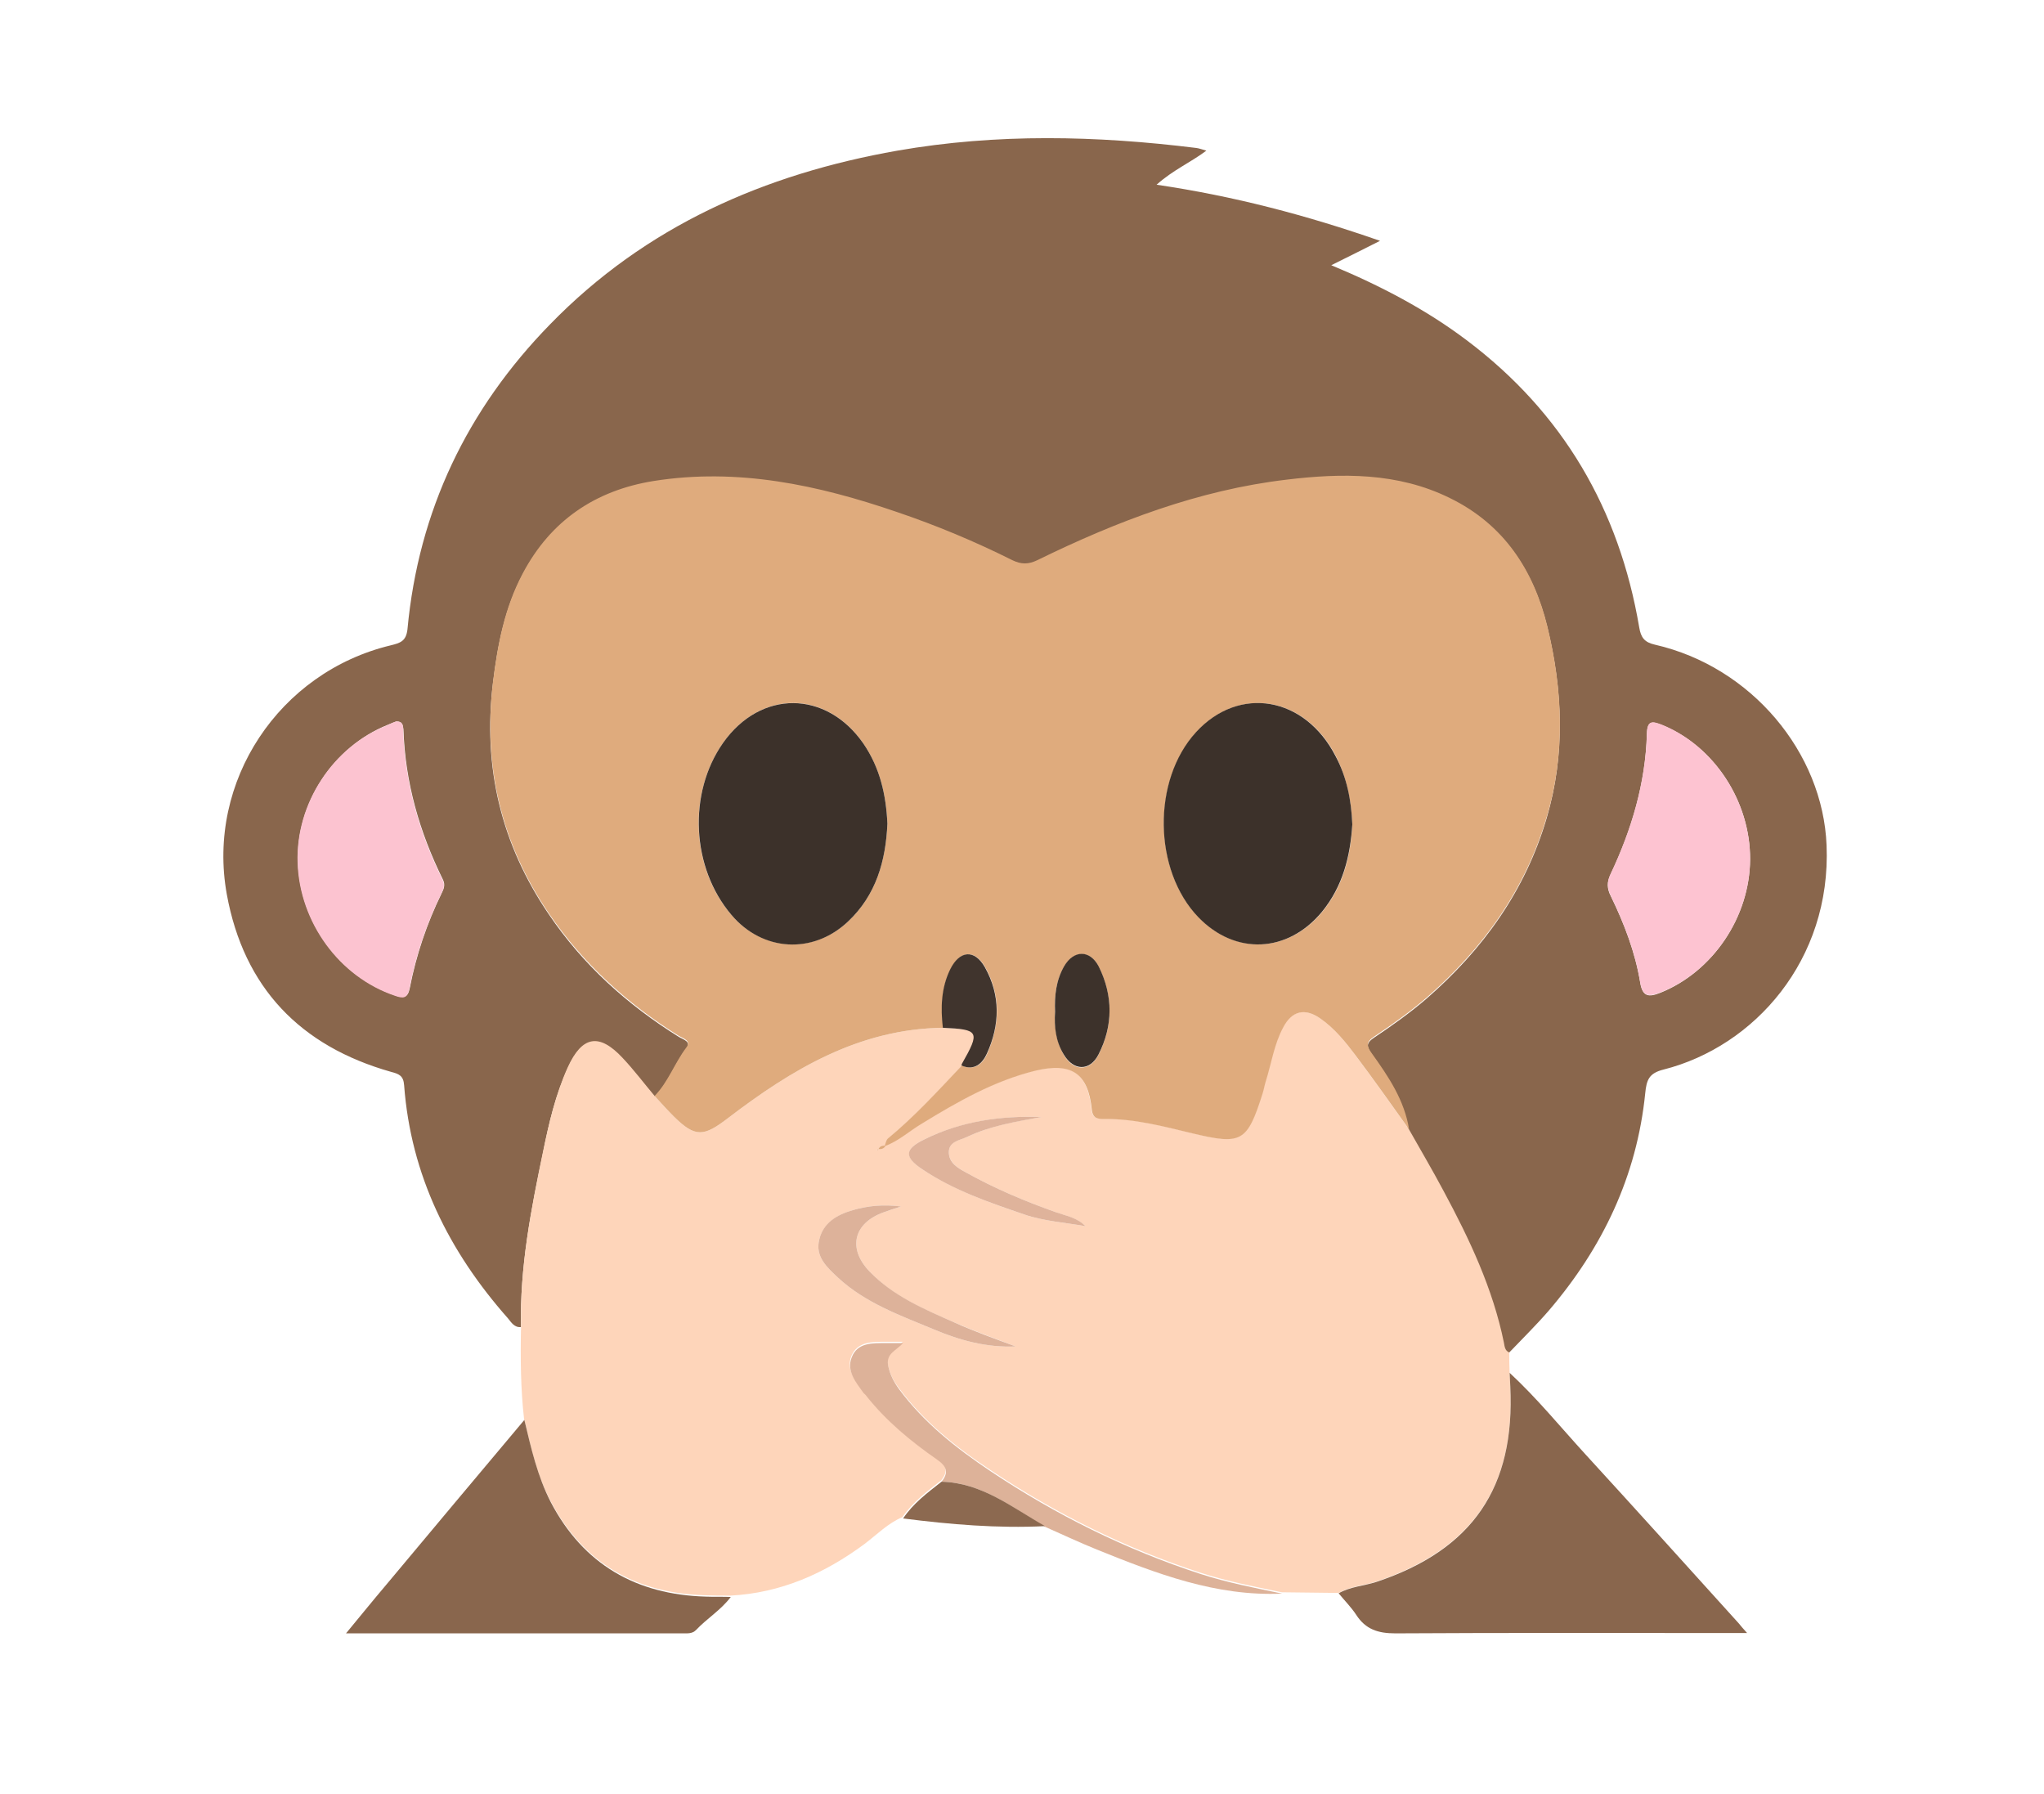
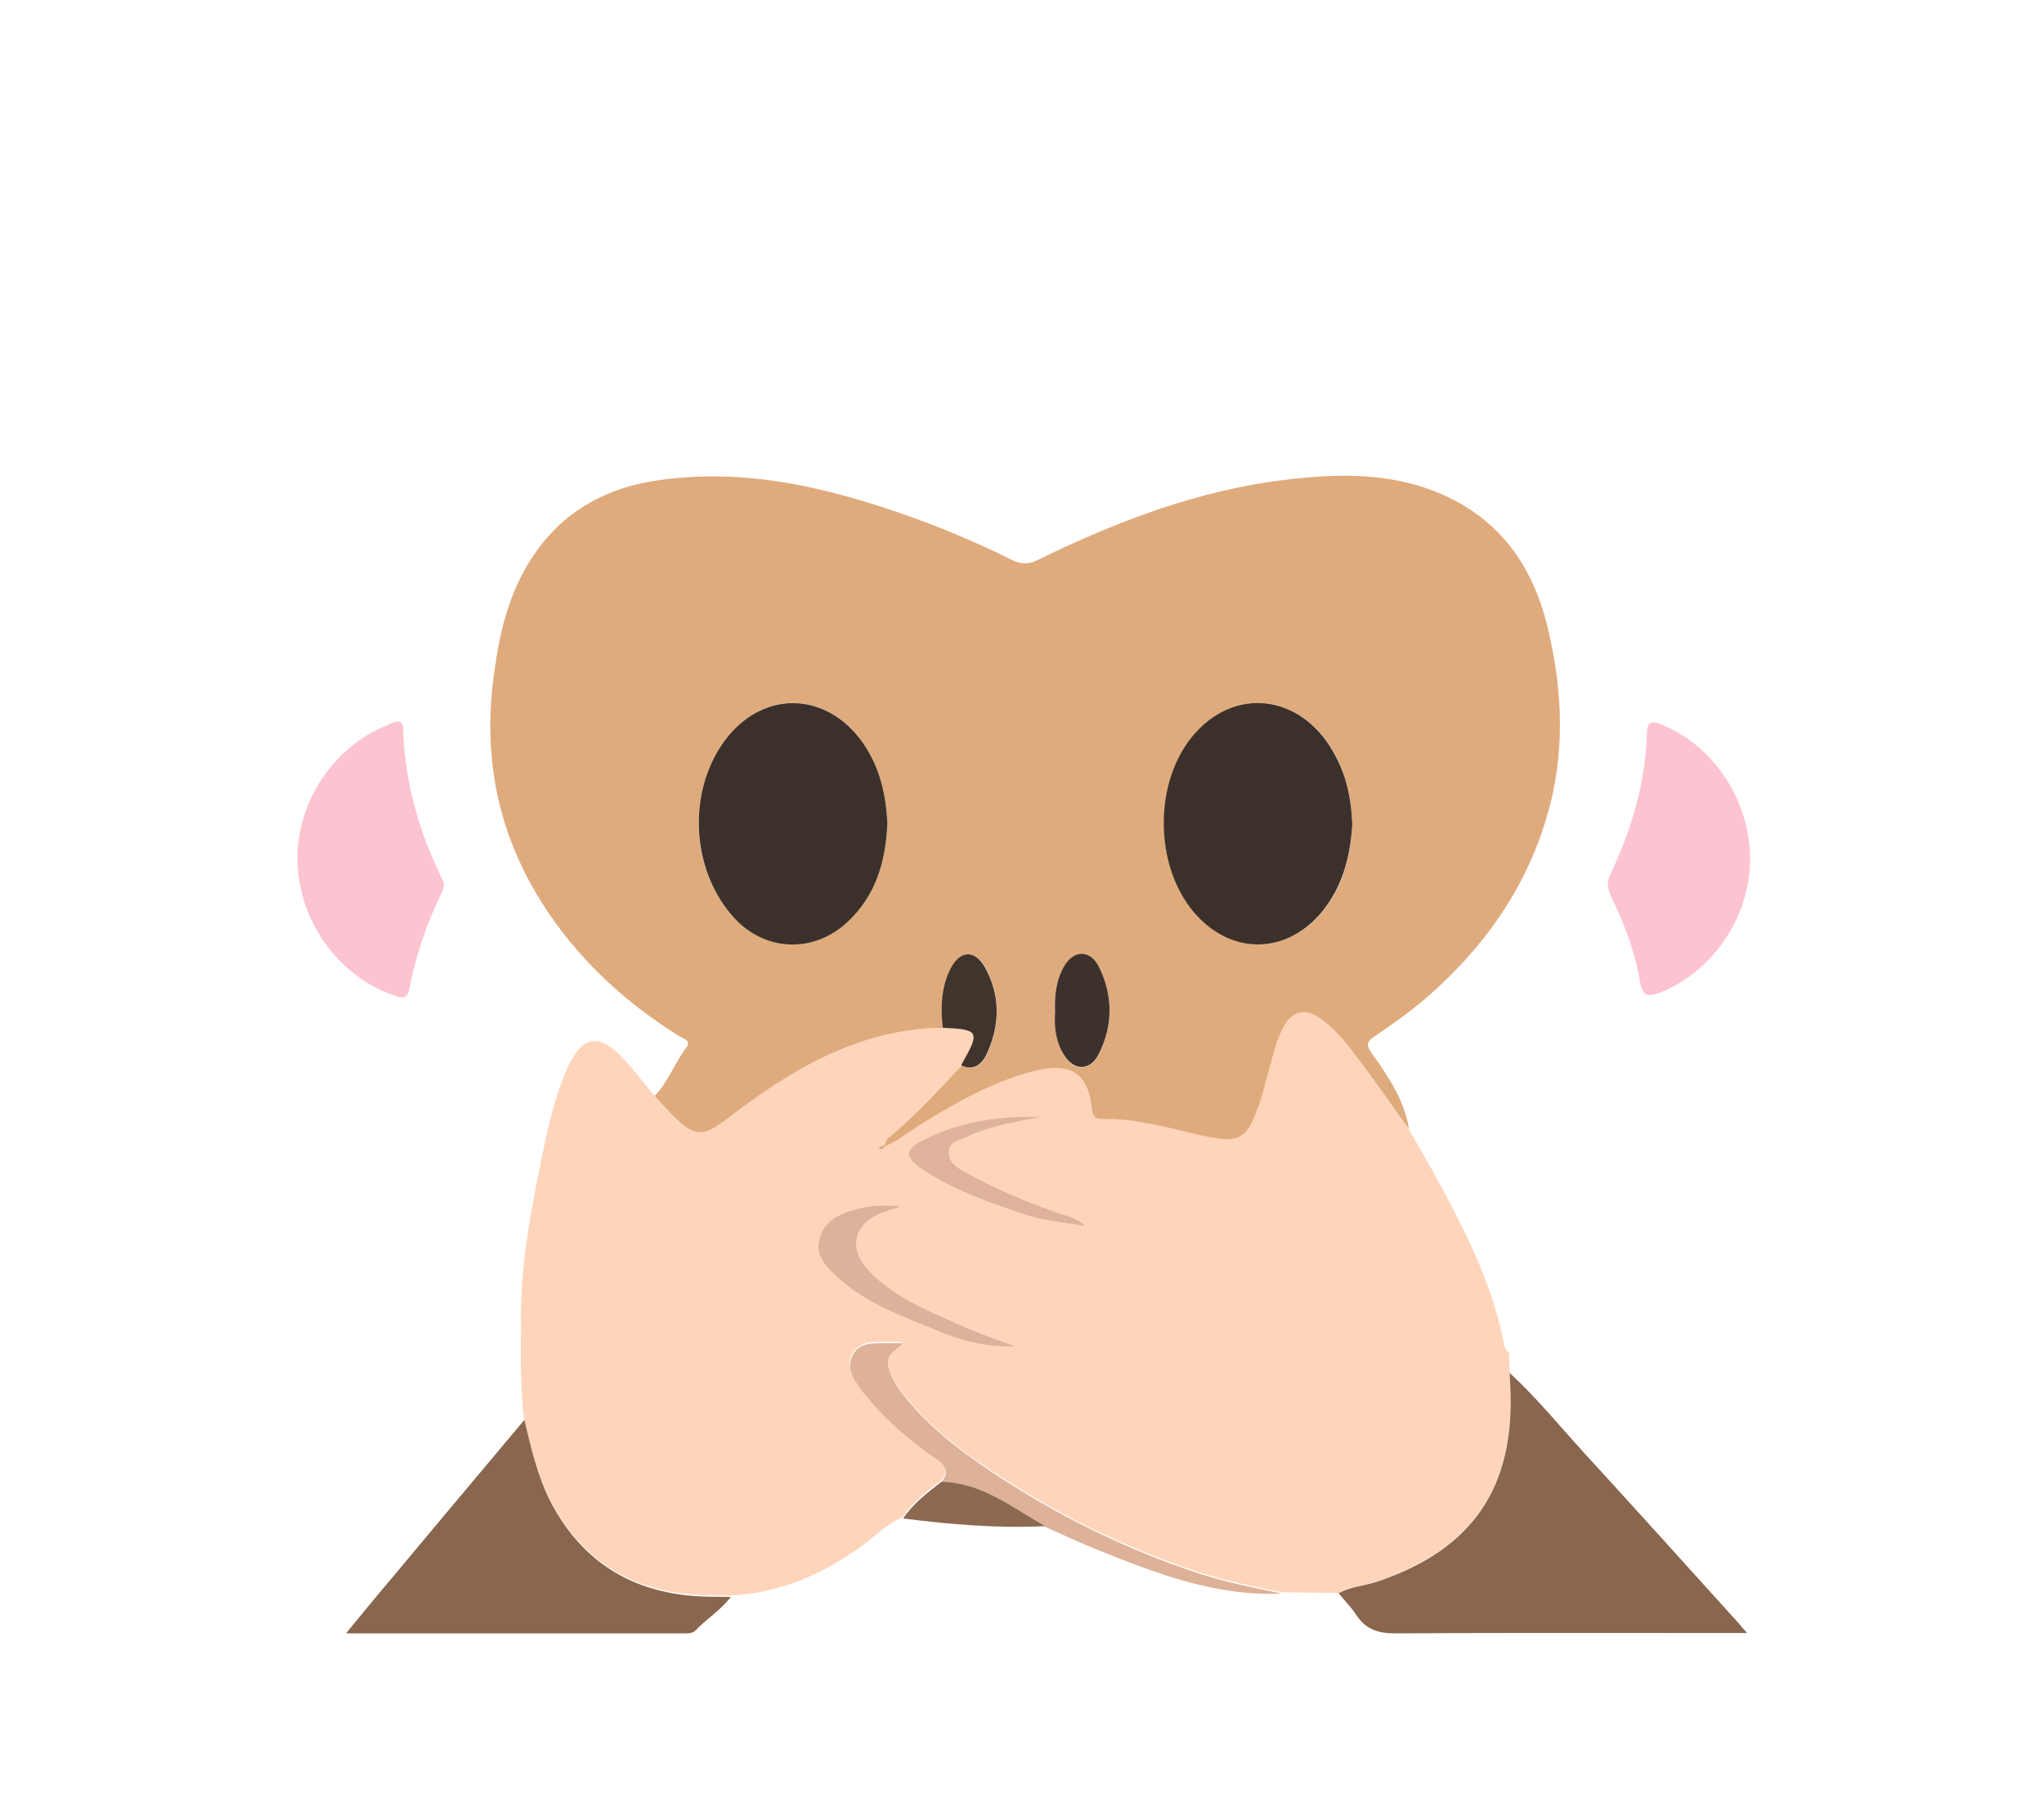
<svg xmlns="http://www.w3.org/2000/svg" version="1.1" id="Layer_1" x="0px" y="0px" viewBox="0 0 612 537" style="enable-background:new 0 0 612 537;" xml:space="preserve">
  <style type="text/css">
	.st0{fill:#89664C;}
	.st1{fill:#FED5BA;}
	.st2{fill:#89664D;}
	.st3{fill:#DDB299;}
	.st4{fill:#8C6950;}
	.st5{fill:#DFAB7D;}
	.st6{fill:#FCC3D0;}
	.st7{fill:#FDC3D1;}
	.st8{fill:#DDB29A;}
	.st9{fill:#40342D;}
	.st10{fill:#DFB39B;}
	.st11{fill:#3C312A;}
	.st12{fill:#3D322B;}
</style>
  <g>
-     <path class="st0" d="M156,397.3c-2,0.2-2.9-1.4-3.9-2.6c-17.7-20-29.1-42.9-31.1-69.8c-0.2-2.9-1.6-3.4-3.9-4   c-27.2-7.7-44.1-25.2-49.2-53.2c-6.1-33.8,15.7-66.5,49.1-74.5c2.8-0.7,4.6-1.2,5-4.8c3.3-35.5,17.9-65.9,42.7-91.3   c28.6-29.4,64.2-45,104-52c29.8-5.2,59.6-4.5,89.5-0.8c0.8,0.1,1.6,0.4,3,0.8c-4.8,3.6-10,5.8-14.9,10.2   c23.1,3.4,44.8,9.1,66.9,16.8c-5.1,2.6-9.6,4.8-14.6,7.3c14.9,6.2,28.4,13.3,40.6,22.5c28.8,21.7,45.6,50.6,51.6,85.9   c0.5,3.1,1.6,4.5,4.7,5.2c28.9,6.6,50.3,32.3,51.4,60.1c1.4,34.3-21.6,60.2-48.8,67.1c-4.4,1.1-5.1,3.1-5.5,7.1   c-2.5,24.8-12.8,46.3-28.9,65.1c-3.8,4.4-8,8.5-12,12.7c-1.3-0.5-1.4-1.9-1.6-2.9c-3.3-16.3-10.3-31.1-18.1-45.5   c-3.4-6.2-6.9-12.4-10.4-18.5c-1.4-8.6-6.1-15.7-10.9-22.6c-1.5-2.2-1.8-3.3,0.8-5c5.4-3.6,10.7-7.4,15.6-11.6   c16.9-14.7,29.6-32.3,36-54.1c5.6-19.1,4.8-38.2,0.2-57.1c-4.1-16.8-13-30.5-29.2-38.4c-15.7-7.7-32.4-7.5-48.9-5.5   c-26.3,3.2-50.9,12.6-74.6,24.1c-2.7,1.3-4.8,1.3-7.5,0c-11.2-5.6-22.7-10.4-34.5-14.4c-23.7-8.1-47.8-13.3-72.9-9.3   c-17.4,2.8-30.8,11.8-39.2,27.7c-5.4,10.2-7.5,21.1-8.9,32.5c-3.1,25.3,2.5,48.3,16.7,69.2c10.2,15.1,23.5,27.1,38.9,36.7   c1.3,0.8,3.9,1.4,2.3,3.5c-3.5,4.6-5.4,10.3-9.5,14.5c-3.2-3.8-6.2-7.8-9.6-11.4c-7-7.5-12.2-6.6-16.4,2.8   c-3.7,8-5.7,16.6-7.4,25.2C159,362.1,155.6,379.5,156,397.3z M118.6,216c-0.7,0.3-1.6,0.6-2.5,1c-16.4,6.6-27.5,23.6-26.9,41.2   c0.6,17.9,12.5,34.2,29.1,39.8c2.5,0.8,3.8,0.8,4.4-2.2c1.9-9.8,5.1-19.3,9.5-28.3c0.7-1.4,1.2-2.6,0.4-4.2   c-7-14.2-11.3-29.1-11.8-45C120.6,217.2,120.6,215.9,118.6,216z M524,257.3c0.1-17.3-10.7-33.9-26.3-40.2c-2.9-1.2-4.5-1.5-4.6,2.6   c-0.4,14.8-4.6,28.8-10.9,42.1c-1.1,2.3-1.1,4.2,0.1,6.5c4,8.2,7.3,16.8,8.8,25.9c0.7,4.3,2.6,4.4,6.1,3   C512.8,290.9,523.9,274.6,524,257.3z" />
    <path class="st1" d="M156,397.3c-0.4-17.9,3-35.3,6.6-52.6c1.8-8.6,3.8-17.2,7.4-25.2c4.3-9.4,9.4-10.3,16.4-2.8   c3.4,3.6,6.4,7.6,9.6,11.4c1.9,2.1,3.8,4.2,5.8,6.2c6.4,6.3,8.9,6,16.1,0.5c19.1-14.6,39.3-26.8,64.5-27.1   c10.9,0.5,11.2,1,5.8,10.8c-0.1,0.1-0.1,0.3-0.1,0.5c-7.1,7.5-14.1,15.2-22.1,21.8c-0.5,0.5-0.6,1.4-1,2.2c-0.8,0-1.6,0.2-2,1   c-0.1,0.1-0.3,0.1-0.4,0.2c-0.1,0.1,0,0.2-0.1,0.3c0.1-0.2,0.3-0.3,0.4-0.5c0.9,0,1.6-0.2,2-1c4.1-1.5,7.3-4.5,11-6.7   c10.8-6.5,21.8-12.9,34.2-15.9c10.7-2.6,15.6,0.9,16.7,11.7c0.3,2.7,1.7,2.8,3.7,2.8c9.1-0.1,17.7,2.2,26.4,4.3   c14.7,3.5,16.4,2.7,21-11.8c0.4-1.3,0.7-2.6,1-3.8c1.6-5.4,2.5-11,5.2-16.1c2.6-4.9,6.5-5.8,11.1-2.7c4.3,3,7.5,7,10.6,11.1   c5.5,7.3,10.7,14.7,16,22.1c3.5,6.2,7.1,12.3,10.4,18.5c7.8,14.5,14.8,29.3,18.1,45.5c0.2,1.1,0.3,2.4,1.6,2.9c0,2,0,4,0.1,6   c0.1,1.3,0.1,2.7,0.2,4c1.5,30.3-11.3,48.9-40.1,58.6c-3.7,1.2-7.8,1.4-11.3,3.4c-5.7-0.1-11.3-0.1-17-0.2   c-8.2-1.7-16.5-3.3-24.5-5.9c-22.4-7.3-43.3-17.7-62.9-30.8c-10.3-6.8-19.9-14.5-27.3-24.5c-1.6-2.1-2.8-4.4-3.3-7.2   c-0.6-3.5,2.5-4.4,4.5-6.6c-2.1,0-3.6,0-5.1,0c-4,0-8.5-0.1-10.3,4.3c-1.6,4.1,1.3,7.5,3.6,10.7c0.2,0.3,0.5,0.5,0.7,0.7   c6,7.6,13.4,13.7,21.3,19.2c2.9,2,3.5,3.9,1.3,6.6c-4.2,3.3-8.5,6.5-11.6,11c-4.3,1.8-7.6,5.2-11.3,8c-12,8.9-25.1,14.7-40.2,15.5   c-2.5,0-5,0-7.5-0.1c-20.9-0.6-36.6-9.6-46.4-28.3c-4.1-7.8-5.9-16.2-7.9-24.6C155.9,415.9,155.8,406.6,156,397.3z M304.1,403.1   c-6.2-2.4-12.4-4.6-18.4-7.2c-9.1-3.9-18.4-7.9-25.4-15.3c-6.6-6.9-4.7-14.5,4.4-17.7c1.5-0.5,3-1,5.1-1.7   c-5.5-0.7-10-0.2-14.5,1.1c-4.7,1.4-8.7,3.8-10,8.8c-1.3,5.1,2.3,8.3,5.6,11.4c8.2,7.6,18.6,11.3,28.7,15.5   C287.4,401.3,295.5,403.5,304.1,403.1z M311.9,334.4c-12.2-0.4-24,1.3-35.1,6.7c-6,2.9-6.1,5.3-0.6,9c9.4,6.2,19.9,9.9,30.5,13.5   c5.8,2,12.2,2.4,18.3,3.5c-2.6-2.6-5.9-3.1-8.9-4.2c-9.3-3.3-18.3-7.1-26.9-11.9c-2.4-1.3-5.2-3-5.1-6.2c0.1-3.2,3.3-3.4,5.4-4.4   C296.6,337,304.3,335.7,311.9,334.4z" />
    <path class="st2" d="M400.8,477c3.5-2,7.6-2.2,11.3-3.4c28.8-9.6,41.6-28.3,40.1-58.6c-0.1-1.3-0.1-2.7-0.2-4   c8.2,7.6,15.2,16.2,22.7,24.4c15.4,16.8,30.6,33.7,45.9,50.6c0.6,0.7,1.2,1.5,2.5,2.9c-2.4,0-3.9,0-5.5,0   c-33.3,0-66.5-0.1-99.8,0.1c-5.2,0-8.9-1.2-11.7-5.5C404.6,481.2,402.6,479.2,400.8,477z" />
    <path class="st2" d="M157,425.1c2,8.4,3.9,16.8,7.9,24.6c9.8,18.7,25.6,27.7,46.4,28.3c2.5,0.1,5,0,7.5,0.1   c-2.9,3.9-7.1,6.4-10.4,9.9c-1.1,1.1-2.4,1-3.7,1c-33.3,0-66.6,0-101.1,0c4.3-5.2,8.1-9.9,12-14.5C129.4,458,143.2,441.5,157,425.1   z" />
    <path class="st3" d="M281.9,443.6c2.2-2.7,1.6-4.6-1.3-6.6c-7.9-5.5-15.3-11.6-21.3-19.2c-0.2-0.3-0.5-0.5-0.7-0.7   c-2.3-3.2-5.2-6.6-3.6-10.7c1.7-4.5,6.2-4.3,10.3-4.3c1.5,0,3,0,5.1,0c-2,2.2-5.1,3.1-4.5,6.6c0.5,2.7,1.7,5,3.3,7.2   c7.4,10,17,17.6,27.3,24.5c19.6,13.1,40.5,23.5,62.9,30.8c8,2.6,16.3,4.2,24.5,5.9c-19.8,0.9-37.7-6-55.5-13.2   c-5.2-2.1-10.3-4.5-15.5-6.8C303,451.3,294,443.9,281.9,443.6z" />
    <path class="st4" d="M281.9,443.6c12.1,0.3,21.1,7.7,31,13.3c-14.2,0.7-28.4-0.5-42.5-2.3C273.4,450.1,277.7,446.9,281.9,443.6z" />
    <path class="st5" d="M421.9,338.1c-5.3-7.4-10.5-14.8-16-22.1c-3.1-4.1-6.3-8.1-10.6-11.1c-4.6-3.2-8.5-2.3-11.1,2.7   c-2.7,5-3.5,10.7-5.2,16.1c-0.4,1.3-0.6,2.6-1,3.8c-4.6,14.5-6.3,15.3-21,11.8c-8.7-2.1-17.4-4.4-26.4-4.3c-1.9,0-3.4-0.1-3.7-2.8   c-1.1-10.8-6-14.2-16.7-11.7c-12.4,3-23.4,9.3-34.2,15.9c-3.7,2.2-6.9,5.2-11,6.7c0,0-0.1-0.1-0.1-0.1c0.3-0.7,0.4-1.7,1-2.2   c8-6.6,15-14.3,22.1-21.8c3.9,1.7,6.3-0.6,7.6-3.6c3.8-8.6,4.1-17.4-0.6-25.8c-3.1-5.5-7.6-5.1-10.4,0.6   c-2.7,5.5-2.9,11.5-2.2,17.5c-25.2,0.3-45.4,12.5-64.5,27.1c-7.2,5.5-9.7,5.8-16.1-0.5c-2-2-3.9-4.1-5.8-6.2   c4.1-4.2,6-9.9,9.5-14.5c1.6-2.1-1-2.7-2.3-3.5c-15.4-9.6-28.7-21.7-38.9-36.7c-14.2-20.9-19.7-43.9-16.7-69.2   c1.4-11.4,3.5-22.3,8.9-32.5c8.4-15.9,21.8-24.9,39.2-27.7c25.2-4,49.3,1.2,72.9,9.3c11.8,4,23.3,8.8,34.5,14.4   c2.7,1.3,4.8,1.3,7.5,0c23.7-11.6,48.3-21,74.6-24.1c16.5-2,33.3-2.2,48.9,5.5c16.2,7.9,25.1,21.6,29.2,38.4   c4.6,18.9,5.5,38.1-0.2,57.1c-6.4,21.8-19.1,39.4-36,54.1c-4.9,4.2-10.2,8-15.6,11.6c-2.6,1.7-2.3,2.9-0.8,5   C415.8,322.4,420.5,329.4,421.9,338.1z M265.7,246.6c-0.4-8.6-2.2-16.7-7.2-24c-11.1-16.1-30.7-16.2-42-0.2   c-10.6,15.1-9.6,37.4,2.5,51.5c9.3,10.9,24.4,11.8,34.9,2C262.3,268,265.2,257.8,265.7,246.6z M404.9,246.8   c-0.3-7.2-1.7-14-4.9-20.4c-9.2-17.9-28.9-21.3-41.8-7.2c-13.2,14.4-12.9,41.4,0.7,55.4c11,11.4,26.8,10.7,37-1.6   C402.2,265.3,404.4,256.3,404.9,246.8z M315.9,302.9c-0.2,4.4,0.3,8.9,2.6,12.9c2.9,5,7.8,5.1,10.4,0c4.4-8.7,4.4-17.6,0.1-26.3   c-2.5-5.2-7.5-5.1-10.4-0.1C316.2,293.5,315.7,298.1,315.9,302.9z" />
    <path class="st6" d="M118.6,216c2-0.1,2.1,1.2,2.1,2.4c0.5,15.9,4.8,30.8,11.8,45c0.8,1.6,0.3,2.8-0.4,4.2   c-4.4,9-7.6,18.4-9.5,28.3c-0.6,3.1-1.9,3.1-4.4,2.2c-16.6-5.6-28.5-21.9-29.1-39.8c-0.6-17.7,10.5-34.7,26.9-41.2   C117,216.6,117.9,216.2,118.6,216z" />
    <path class="st7" d="M524,257.3c-0.1,17.3-11.2,33.6-26.8,39.8c-3.6,1.4-5.4,1.3-6.1-3c-1.5-9.1-4.8-17.6-8.8-25.9   c-1.1-2.3-1.2-4.2-0.1-6.5c6.3-13.3,10.5-27.3,10.9-42.1c0.1-4.1,1.7-3.7,4.6-2.6C513.3,223.4,524.1,240,524,257.3z" />
    <path class="st8" d="M304.1,403.1c-8.6,0.4-16.7-1.8-24.5-5.1c-10.1-4.2-20.5-7.9-28.7-15.5c-3.3-3.1-6.9-6.3-5.6-11.4   c1.2-5,5.2-7.4,10-8.8c4.5-1.3,9.1-1.8,14.5-1.1c-2.2,0.7-3.7,1.2-5.1,1.7c-9.1,3.2-11,10.8-4.4,17.7c7.1,7.4,16.3,11.3,25.4,15.3   C291.7,398.6,297.9,400.8,304.1,403.1z" />
    <path class="st9" d="M282.3,307.7c-0.7-6-0.5-12,2.2-17.5c2.8-5.7,7.3-6.1,10.4-0.6c4.7,8.4,4.5,17.2,0.6,25.8   c-1.3,2.9-3.7,5.3-7.6,3.6c0-0.2,0-0.3,0.1-0.5C293.5,308.8,293.2,308.2,282.3,307.7z" />
    <path class="st10" d="M311.9,334.4c-7.6,1.4-15.3,2.6-22.4,6c-2.1,1-5.3,1.3-5.4,4.4c-0.1,3.3,2.7,4.9,5.1,6.2   c8.6,4.8,17.6,8.6,26.9,11.9c3.1,1.1,6.4,1.6,8.9,4.2c-6.1-1.1-12.5-1.5-18.3-3.5c-10.5-3.6-21.1-7.2-30.5-13.5   c-5.6-3.7-5.4-6.1,0.6-9C287.9,335.6,299.7,334,311.9,334.4z" />
    <path class="st5" d="M263,344c0.4-0.8,1.1-1.1,2-1c0,0,0.1,0.1,0.1,0.1C264.6,343.9,263.9,344.1,263,344L263,344z" />
    <path class="st5" d="M263,344c-0.1,0.2-0.3,0.3-0.4,0.5c0-0.1,0-0.2,0.1-0.3C262.7,344.1,262.9,344.1,263,344   C263,344,263,344,263,344z" />
    <path class="st11" d="M265.7,246.6c-0.5,11.2-3.4,21.4-11.8,29.3c-10.5,9.9-25.6,9-34.9-2c-12-14.1-13.1-36.4-2.5-51.5   c11.3-16,30.9-15.8,42,0.2C263.5,229.9,265.3,238,265.7,246.6z" />
    <path class="st11" d="M404.9,246.8c-0.6,9.5-2.8,18.5-9.1,26.2c-10.2,12.3-25.9,13.1-37,1.6c-13.5-14-13.9-41-0.7-55.4   c12.9-14.1,32.6-10.7,41.8,7.2C403.3,232.8,404.6,239.6,404.9,246.8z" />
    <path class="st12" d="M315.9,302.9c-0.2-4.8,0.3-9.4,2.7-13.6c2.9-5,7.8-5,10.4,0.1c4.3,8.7,4.3,17.7-0.1,26.3   c-2.6,5.1-7.5,4.9-10.4,0C316.1,311.8,315.6,307.4,315.9,302.9z" />
  </g>
</svg>